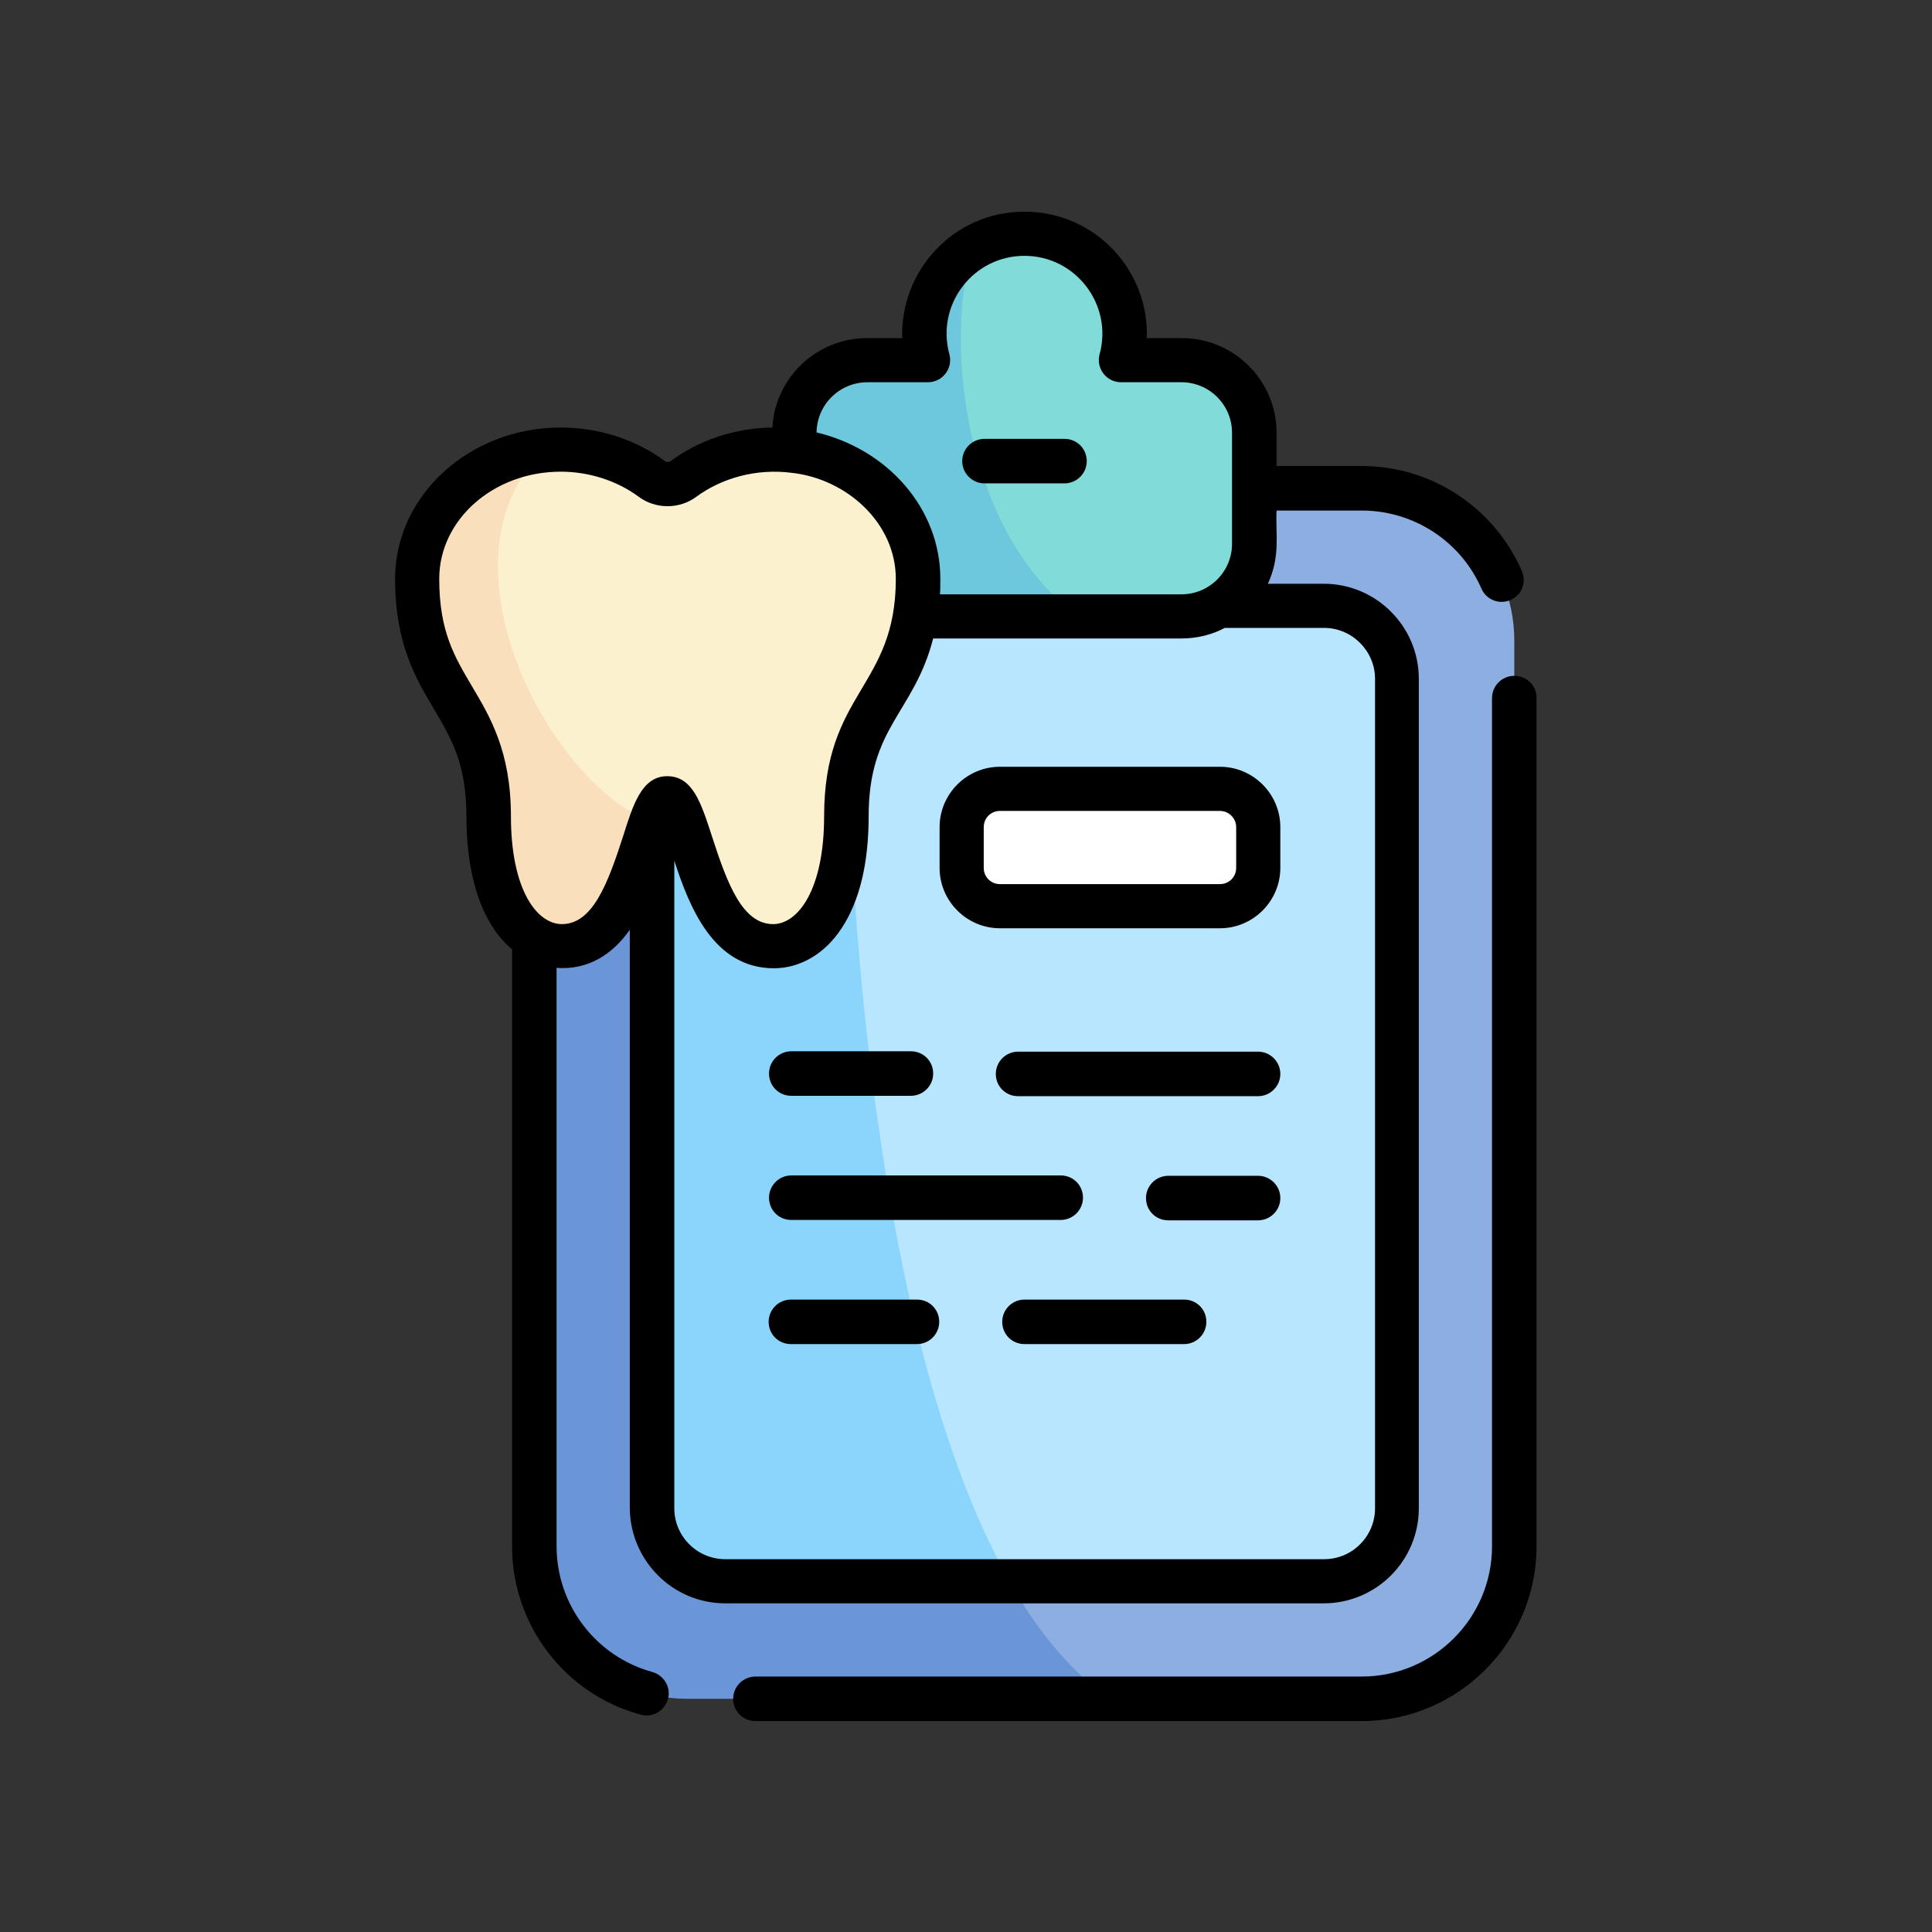
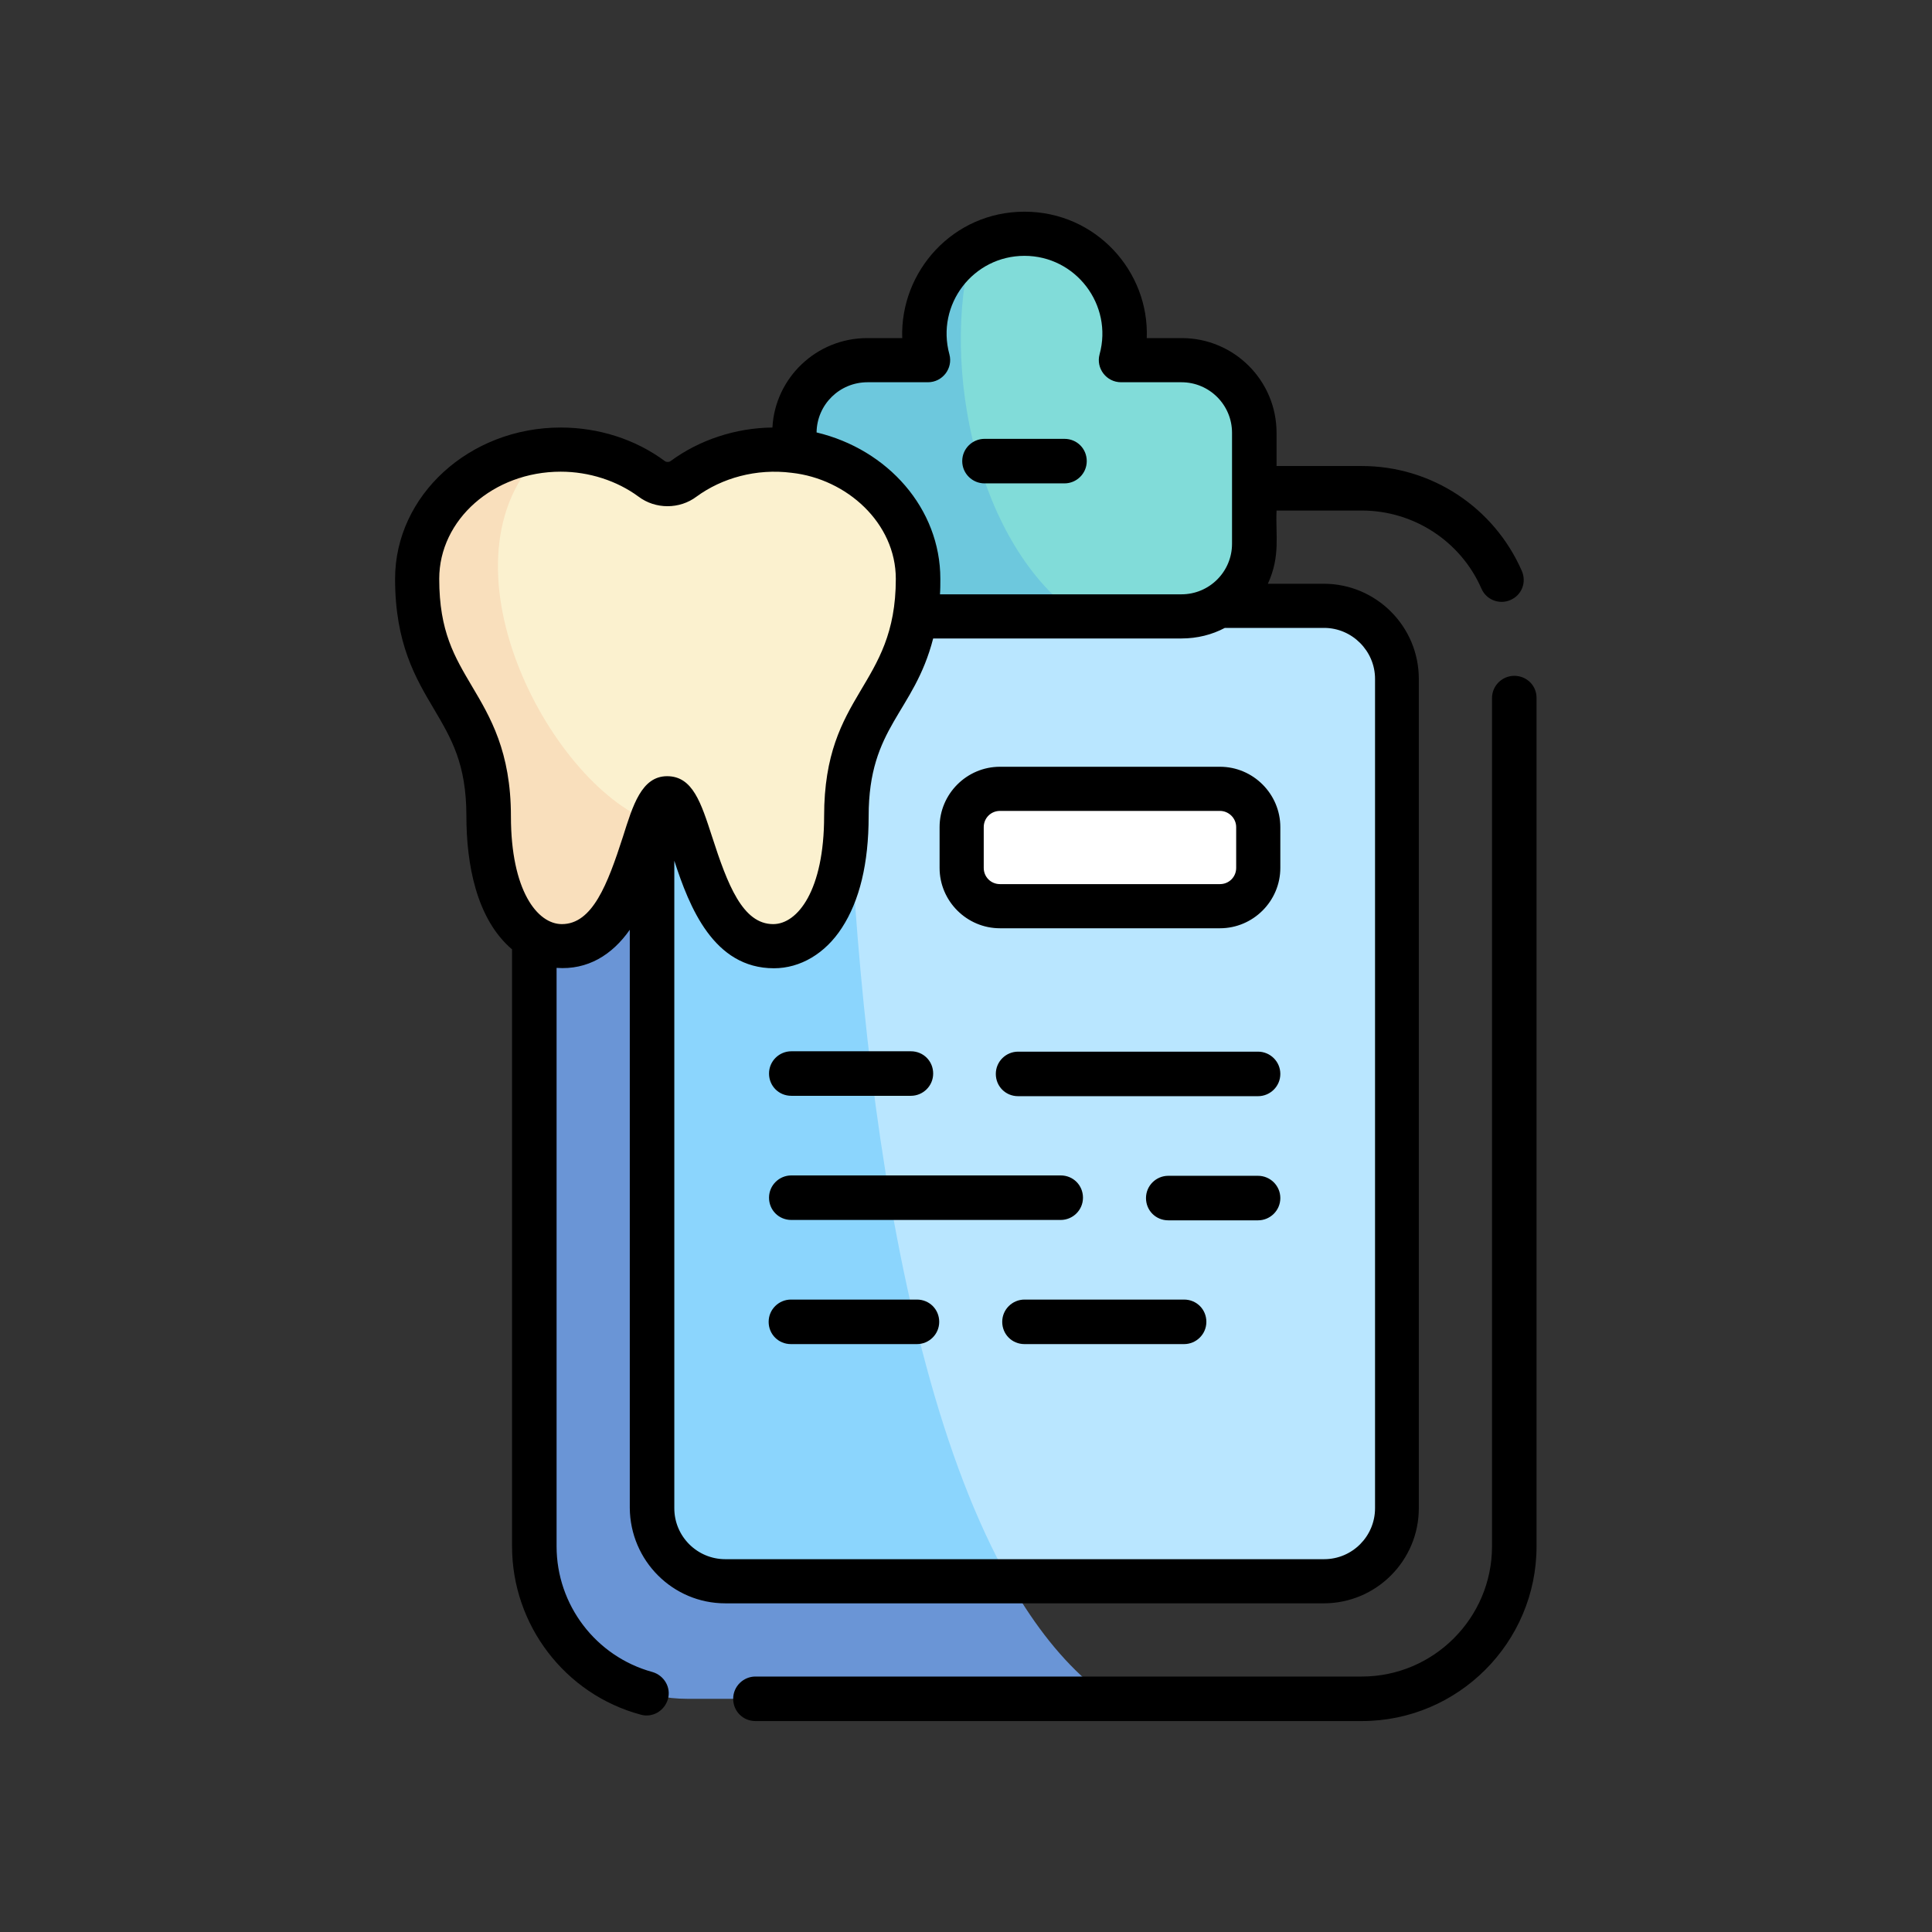
<svg xmlns="http://www.w3.org/2000/svg" version="1.1" id="Capa_1" x="0px" y="0px" viewBox="0 0 512 512" style="enable-background:new 0 0 512 512;" xml:space="preserve">
  <rect x="0" y="0" width="512" height="512" fill="#333333" stroke="none" />
  <style type="text/css">
	.st0{fill:#8DAEE1;}
	.st1{fill:#6A95D6;}
	.st2{fill:#B9E6FF;}
	.st3{fill:#8BD5FD;}
	.st4{fill:#81DCD9;}
	.st5{fill:#6DC8DD;}
	.st6{fill:#FBF1CF;}
	.st7{fill:#F9DFBC;}
	.st8{fill:#FFFFFF;}
</style>
  <g>
-     <path class="st0" d="M360.9,450.1H182.1c-22.3,0-40.4-18.1-40.4-40.4v-240c0-22.3,18.1-40.4,40.4-40.4h178.8   c22.3,0,40.4,18.1,40.4,40.4v240C401.3,432.1,383.3,450.1,360.9,450.1z" />
    <path class="st1" d="M182.1,129.4c-22.3,0-40.4,18.1-40.4,40.4v240c0,22.3,18.1,40.4,40.4,40.4h112c-67-46.4-73.1-248.2-69.3-320.8   L182.1,129.4L182.1,129.4z" />
    <path class="st2" d="M350.9,419H192.2c-10.7,0-19.3-8.7-19.3-19.3V179.9c0-10.7,8.7-19.3,19.3-19.3h158.6   c10.7,0,19.3,8.7,19.3,19.3v219.8C370.2,410.3,361.5,419,350.9,419z" />
    <path class="st3" d="M224,160.5h-31.8c-10.7,0-19.3,8.7-19.3,19.3v219.8c0,10.7,8.7,19.3,19.3,19.3h75.3   C231.5,355.5,223.5,232.8,224,160.5L224,160.5z" />
    <path class="st4" d="M313.2,95.4h-16c4.6-16.9-8.1-33.5-25.6-33.5c-17.5,0-30.2,16.7-25.6,33.5h-16c-10.6,0-19.3,8.6-19.3,19.3   v29.4c0,10.6,8.6,19.3,19.3,19.3h83.3c10.6,0,19.3-8.6,19.3-19.3v-29.4C332.4,104,323.8,95.4,313.2,95.4L313.2,95.4z" />
    <path class="st5" d="M257.6,65.8c-9.5,5.9-14.9,17.7-11.6,29.6h-16c-10.6,0-19.3,8.6-19.3,19.3v29.4c0,10.6,8.6,19.3,19.3,19.3H286   C258.9,144.7,249.1,97.1,257.6,65.8L257.6,65.8z" />
    <g>
      <path class="st6" d="M177,211.5c6.9,0,7.5,39.2,28.1,39.2c9.3,0,19.3-10,19.3-34.4c0-31,19-31.8,19-62.9c0-18.9-17-34.3-38-34.3    c-9.2,0-17.6,2.9-24.1,7.8c-2.5,1.9-6,1.9-8.5,0c-6.6-4.9-15-7.8-24.1-7.8c-21,0-38,15.3-38,34.3c0,31.1,19,31.8,19,62.9    c0,24.4,10,34.4,19.3,34.4C169.5,250.7,170.1,211.5,177,211.5L177,211.5z" />
      <path class="st7" d="M144.1,119.4c-18.8,2.1-33.4,16.5-33.4,34c0,31.1,19,31.8,19,62.9c0,24.4,10,34.4,19.3,34.4    c15.3,0,19.6-21.8,23.6-32.9C145.4,207.5,114.3,148.1,144.1,119.4z" />
    </g>
    <path class="st8" d="M265,209.1h58.3c5.6,0,10.2,4.6,10.2,10.2V230c0,5.6-4.6,10.2-10.2,10.2H265c-5.6,0-10.2-4.6-10.2-10.2v-10.8   C254.8,213.6,259.4,209.1,265,209.1z" />
    <path d="M243,344.4h-33.4c-3.2,0-5.9,2.6-5.9,5.9s2.6,5.9,5.9,5.9H243c3.2,0,5.9-2.6,5.9-5.9S246.3,344.4,243,344.4z M333.4,311.6   h-23.8c-3.2,0-5.9,2.6-5.9,5.9s2.6,5.9,5.9,5.9h23.8c3.2,0,5.9-2.6,5.9-5.9S336.6,311.6,333.4,311.6z M313.8,344.4h-42.3   c-3.2,0-5.9,2.6-5.9,5.9s2.6,5.9,5.9,5.9h42.3c3.2,0,5.9-2.6,5.9-5.9S317.1,344.4,313.8,344.4z M192.2,424.9h158.6   c13.9,0,25.2-11.3,25.2-25.2V179.9c0-13.9-11.3-25.2-25.2-25.2H336c3.4-7.4,2-13,2.3-19.4h22.6c13.7,0,26.2,8.1,31.7,20.7   c1.3,3,4.8,4.3,7.7,3c3-1.3,4.3-4.7,3-7.7c-7.4-16.9-24-27.8-42.4-27.8h-22.6v-8.8c0-13.9-11.3-25.1-25.1-25.1h-9.3   c0.7-17.7-13.5-33.5-32.4-33.5c-19,0-33,15.9-32.4,33.5h-9.3c-13.4,0-24.4,10.5-25.1,23.7c-9.8,0.1-19.4,3.3-27,8.9   c-0.4,0.3-1.1,0.3-1.5,0c-7.8-5.8-17.6-8.9-27.6-8.9c-24.2,0-43.9,18-43.9,40.1c0,17.2,5.5,26.4,10.3,34.5   c4.6,7.8,8.6,14.5,8.6,28.4c0,12.6,2.6,27.2,12.1,35.3v158.2c0,20.8,14,39.2,34.1,44.6c3.1,0.9,6.3-1,7.2-4.1   c0.9-3.1-1-6.3-4.1-7.2c-15-4.1-25.4-17.8-25.4-33.3V256.5c8.2,0.6,14.7-3.4,19.4-10.1v153.2C167,413.6,178.3,424.9,192.2,424.9   L192.2,424.9z M350.9,166.4c7.4,0,13.5,6.1,13.5,13.5v219.8c0,7.4-6,13.5-13.5,13.5H192.2c-7.4,0-13.5-6-13.5-13.5V228.1   c4,12.3,10.4,28.5,26.4,28.5c7,0,13.6-3.9,18-10.7c4.7-7.2,7.1-17.1,7.1-29.6c0-23.8,12-27.3,17.1-47.1h65.8c4.2,0,8.1-1,11.5-2.8   H350.9z M229.9,101.3h16c3.9,0,6.7-3.7,5.7-7.4c-3.6-13.2,6.3-26.1,19.9-26.1c13.6,0,23.5,13,19.9,26.1c-1,3.7,1.8,7.4,5.7,7.4h16   c7.4,0,13.4,6,13.4,13.4v29.4c0,7.4-6,13.4-13.4,13.4h-64c0.1-1.3,0.1-2.7,0.1-4.1c0-18.6-13.9-34.3-32.8-38.8   C216.5,107.2,222.5,101.3,229.9,101.3L229.9,101.3z M165.1,221.7c-4.1,12.7-8.1,23.2-16.2,23.2c-6.5,0-13.5-8.9-13.5-28.6   c0-17.1-5.5-26.3-10.3-34.4c-4.6-7.8-8.7-14.5-8.7-28.5c0-15.7,14.4-28.4,32.2-28.4c7.5,0,14.9,2.4,20.6,6.6   c4.5,3.4,10.9,3.4,15.4,0c6.7-4.9,15.8-7.5,25.2-6.3c14.6,1.6,27.6,13.3,27.6,28.1c0,28.8-19,30-19,62.9c0,19.6-7,28.6-13.5,28.6   c-8.1,0-12.1-10.5-16.2-23.2c-2.9-8.9-5.1-16-11.9-16C170,205.7,167.7,213.5,165.1,221.7L165.1,221.7z M209.7,290.4h31.7   c3.2,0,5.9-2.6,5.9-5.9s-2.6-5.9-5.9-5.9h-31.7c-3.2,0-5.9,2.6-5.9,5.9S206.4,290.4,209.7,290.4z M209.7,323.3h71.4   c3.2,0,5.9-2.6,5.9-5.9s-2.6-5.9-5.9-5.9h-71.4c-3.2,0-5.9,2.6-5.9,5.9S206.4,323.3,209.7,323.3L209.7,323.3z M260.9,128.1h21.2   c3.2,0,5.9-2.6,5.9-5.9s-2.6-5.9-5.9-5.9h-21.2c-3.2,0-5.9,2.6-5.9,5.9S257.7,128.1,260.9,128.1z M401.3,179.1   c-3.2,0-5.9,2.6-5.9,5.9v224.8c0,19-15.5,34.5-34.5,34.5H200.2c-3.2,0-5.9,2.6-5.9,5.9s2.6,5.9,5.9,5.9h160.7   c25.5,0,46.3-20.8,46.3-46.3V184.9C407.2,181.7,404.6,179.1,401.3,179.1L401.3,179.1z M333.4,278.7h-63.6c-3.2,0-5.9,2.6-5.9,5.9   s2.6,5.9,5.9,5.9h63.6c3.2,0,5.9-2.6,5.9-5.9S336.6,278.7,333.4,278.7z M265,203.2c-8.8,0-16,7.2-16,16V230c0,8.8,7.2,16,16,16   h58.3c8.8,0,16-7.2,16-16v-10.8c0-8.8-7.2-16-16-16H265z M327.6,219.2V230c0,2.4-1.9,4.3-4.3,4.3H265c-2.4,0-4.3-1.9-4.3-4.3v-10.8   c0-2.4,1.9-4.3,4.3-4.3h58.3C325.6,214.9,327.6,216.8,327.6,219.2z" />
  </g>
</svg>